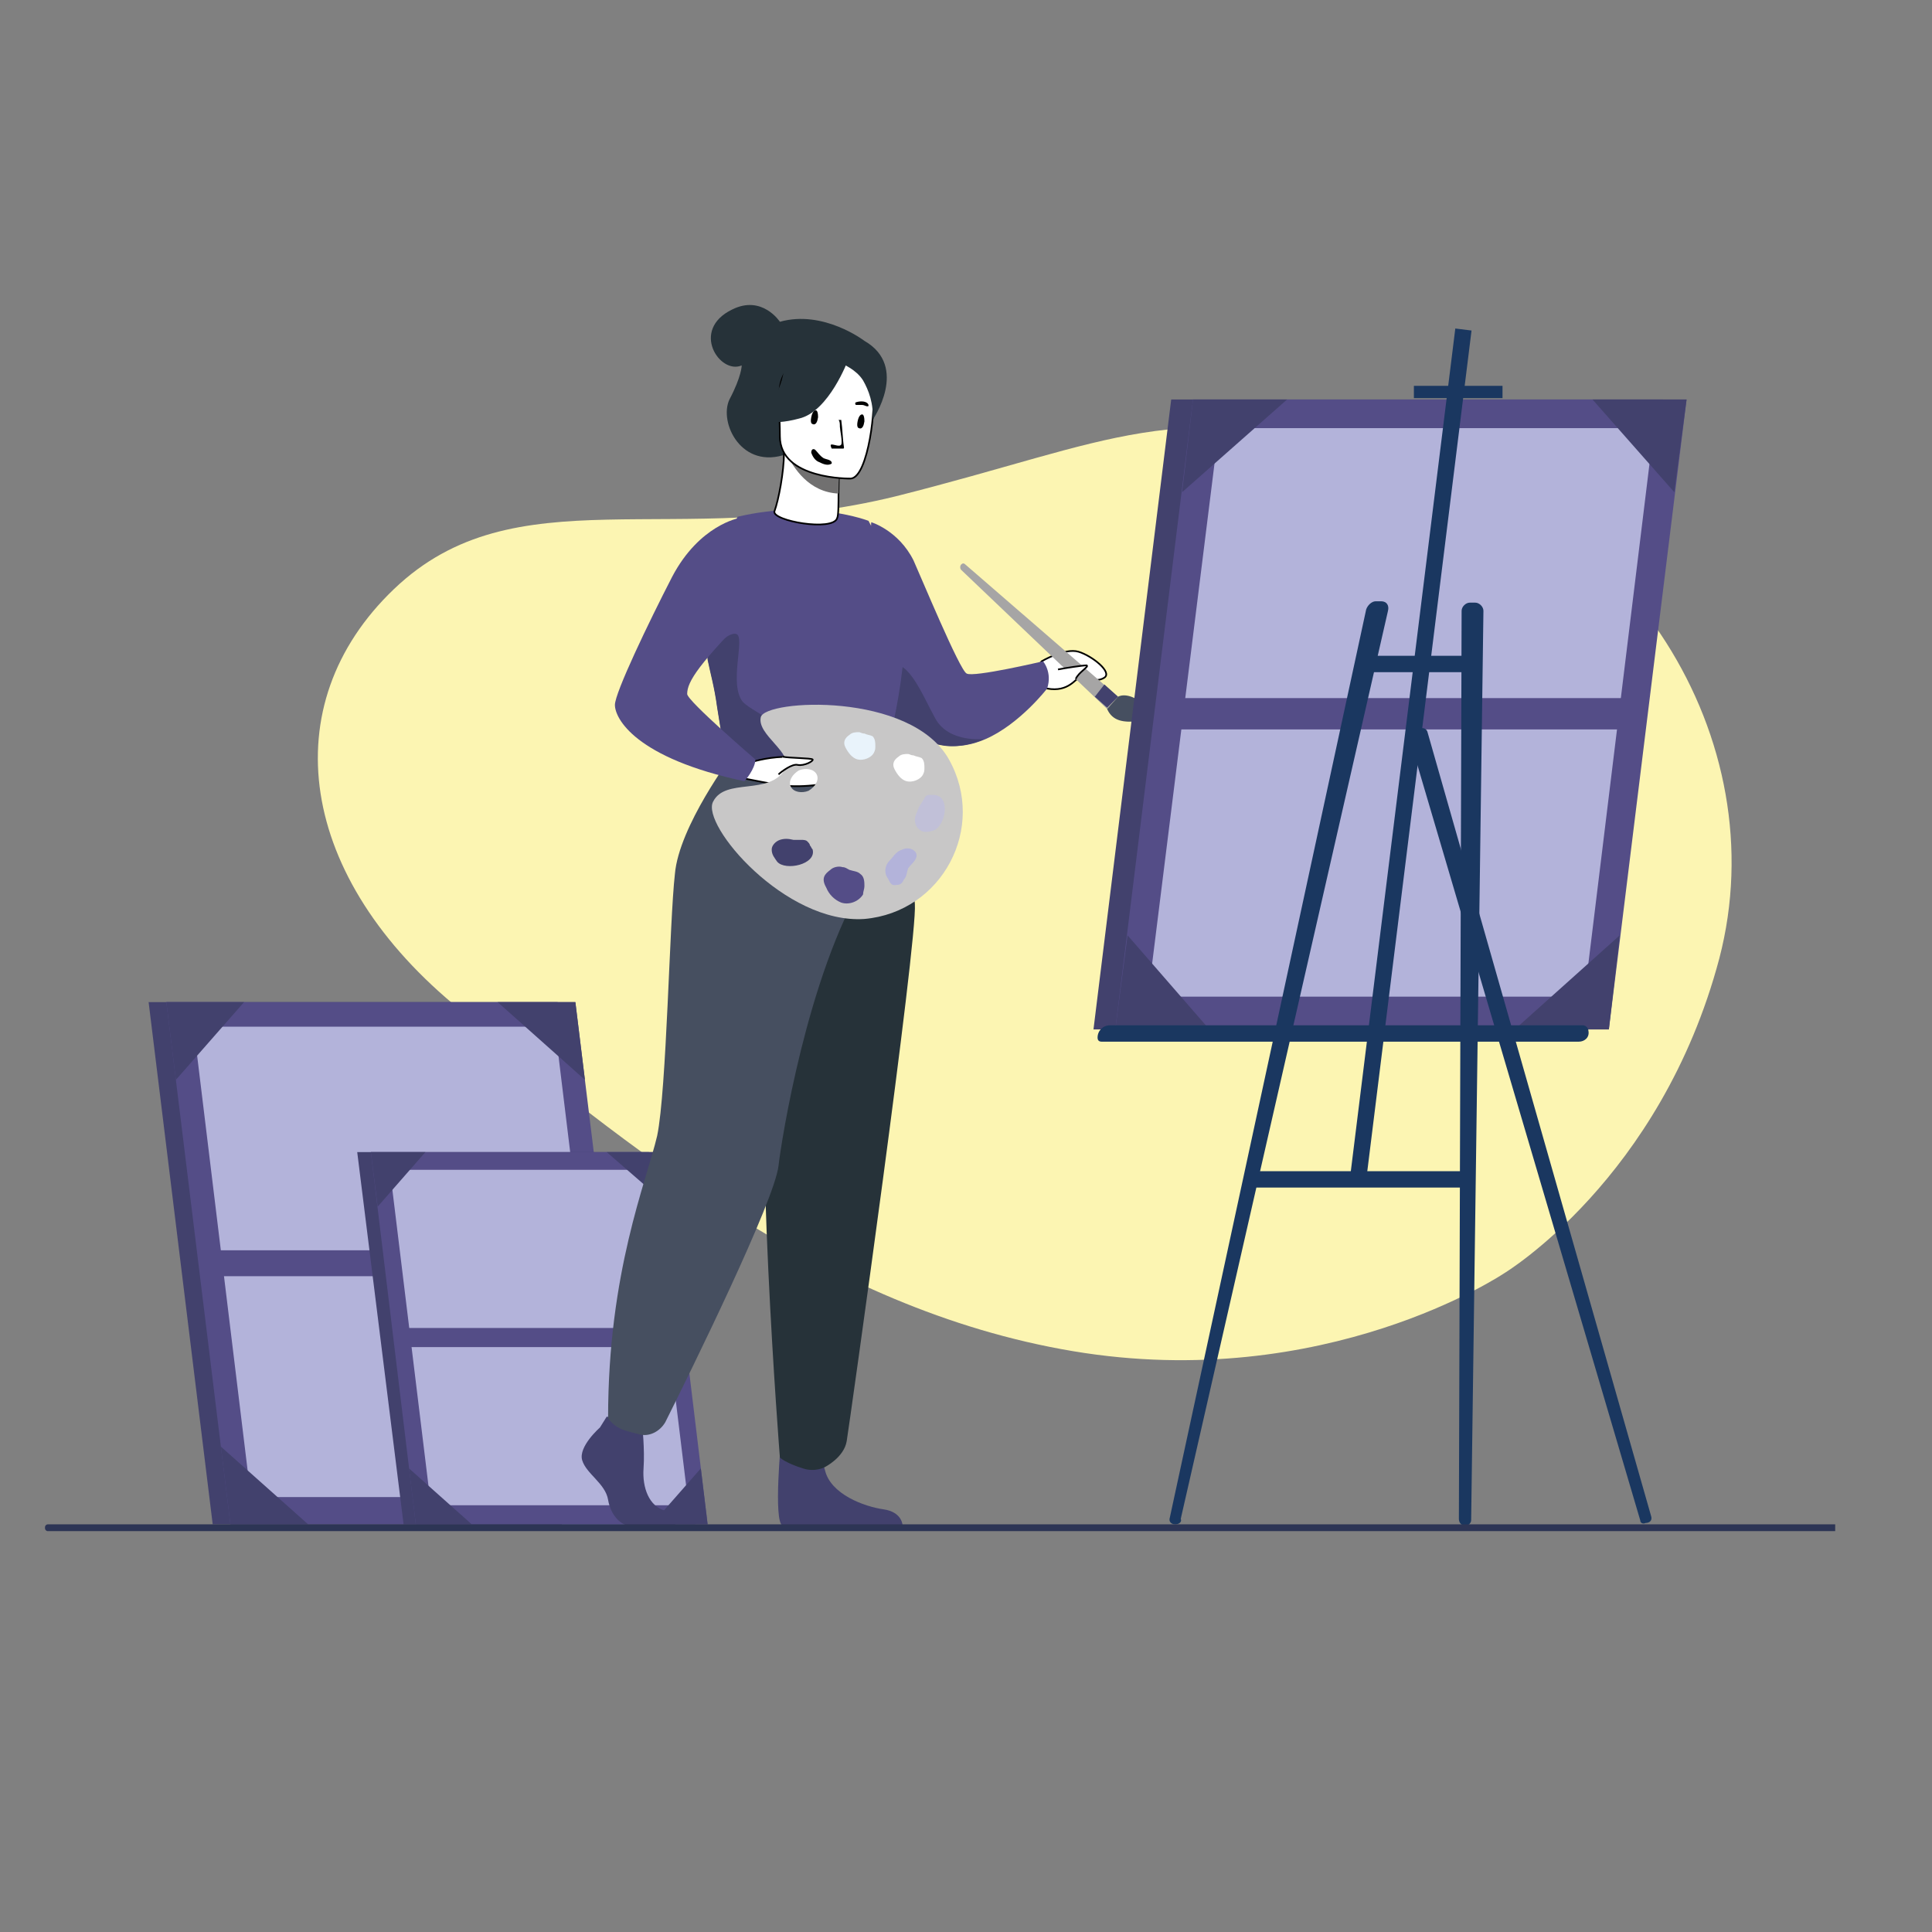
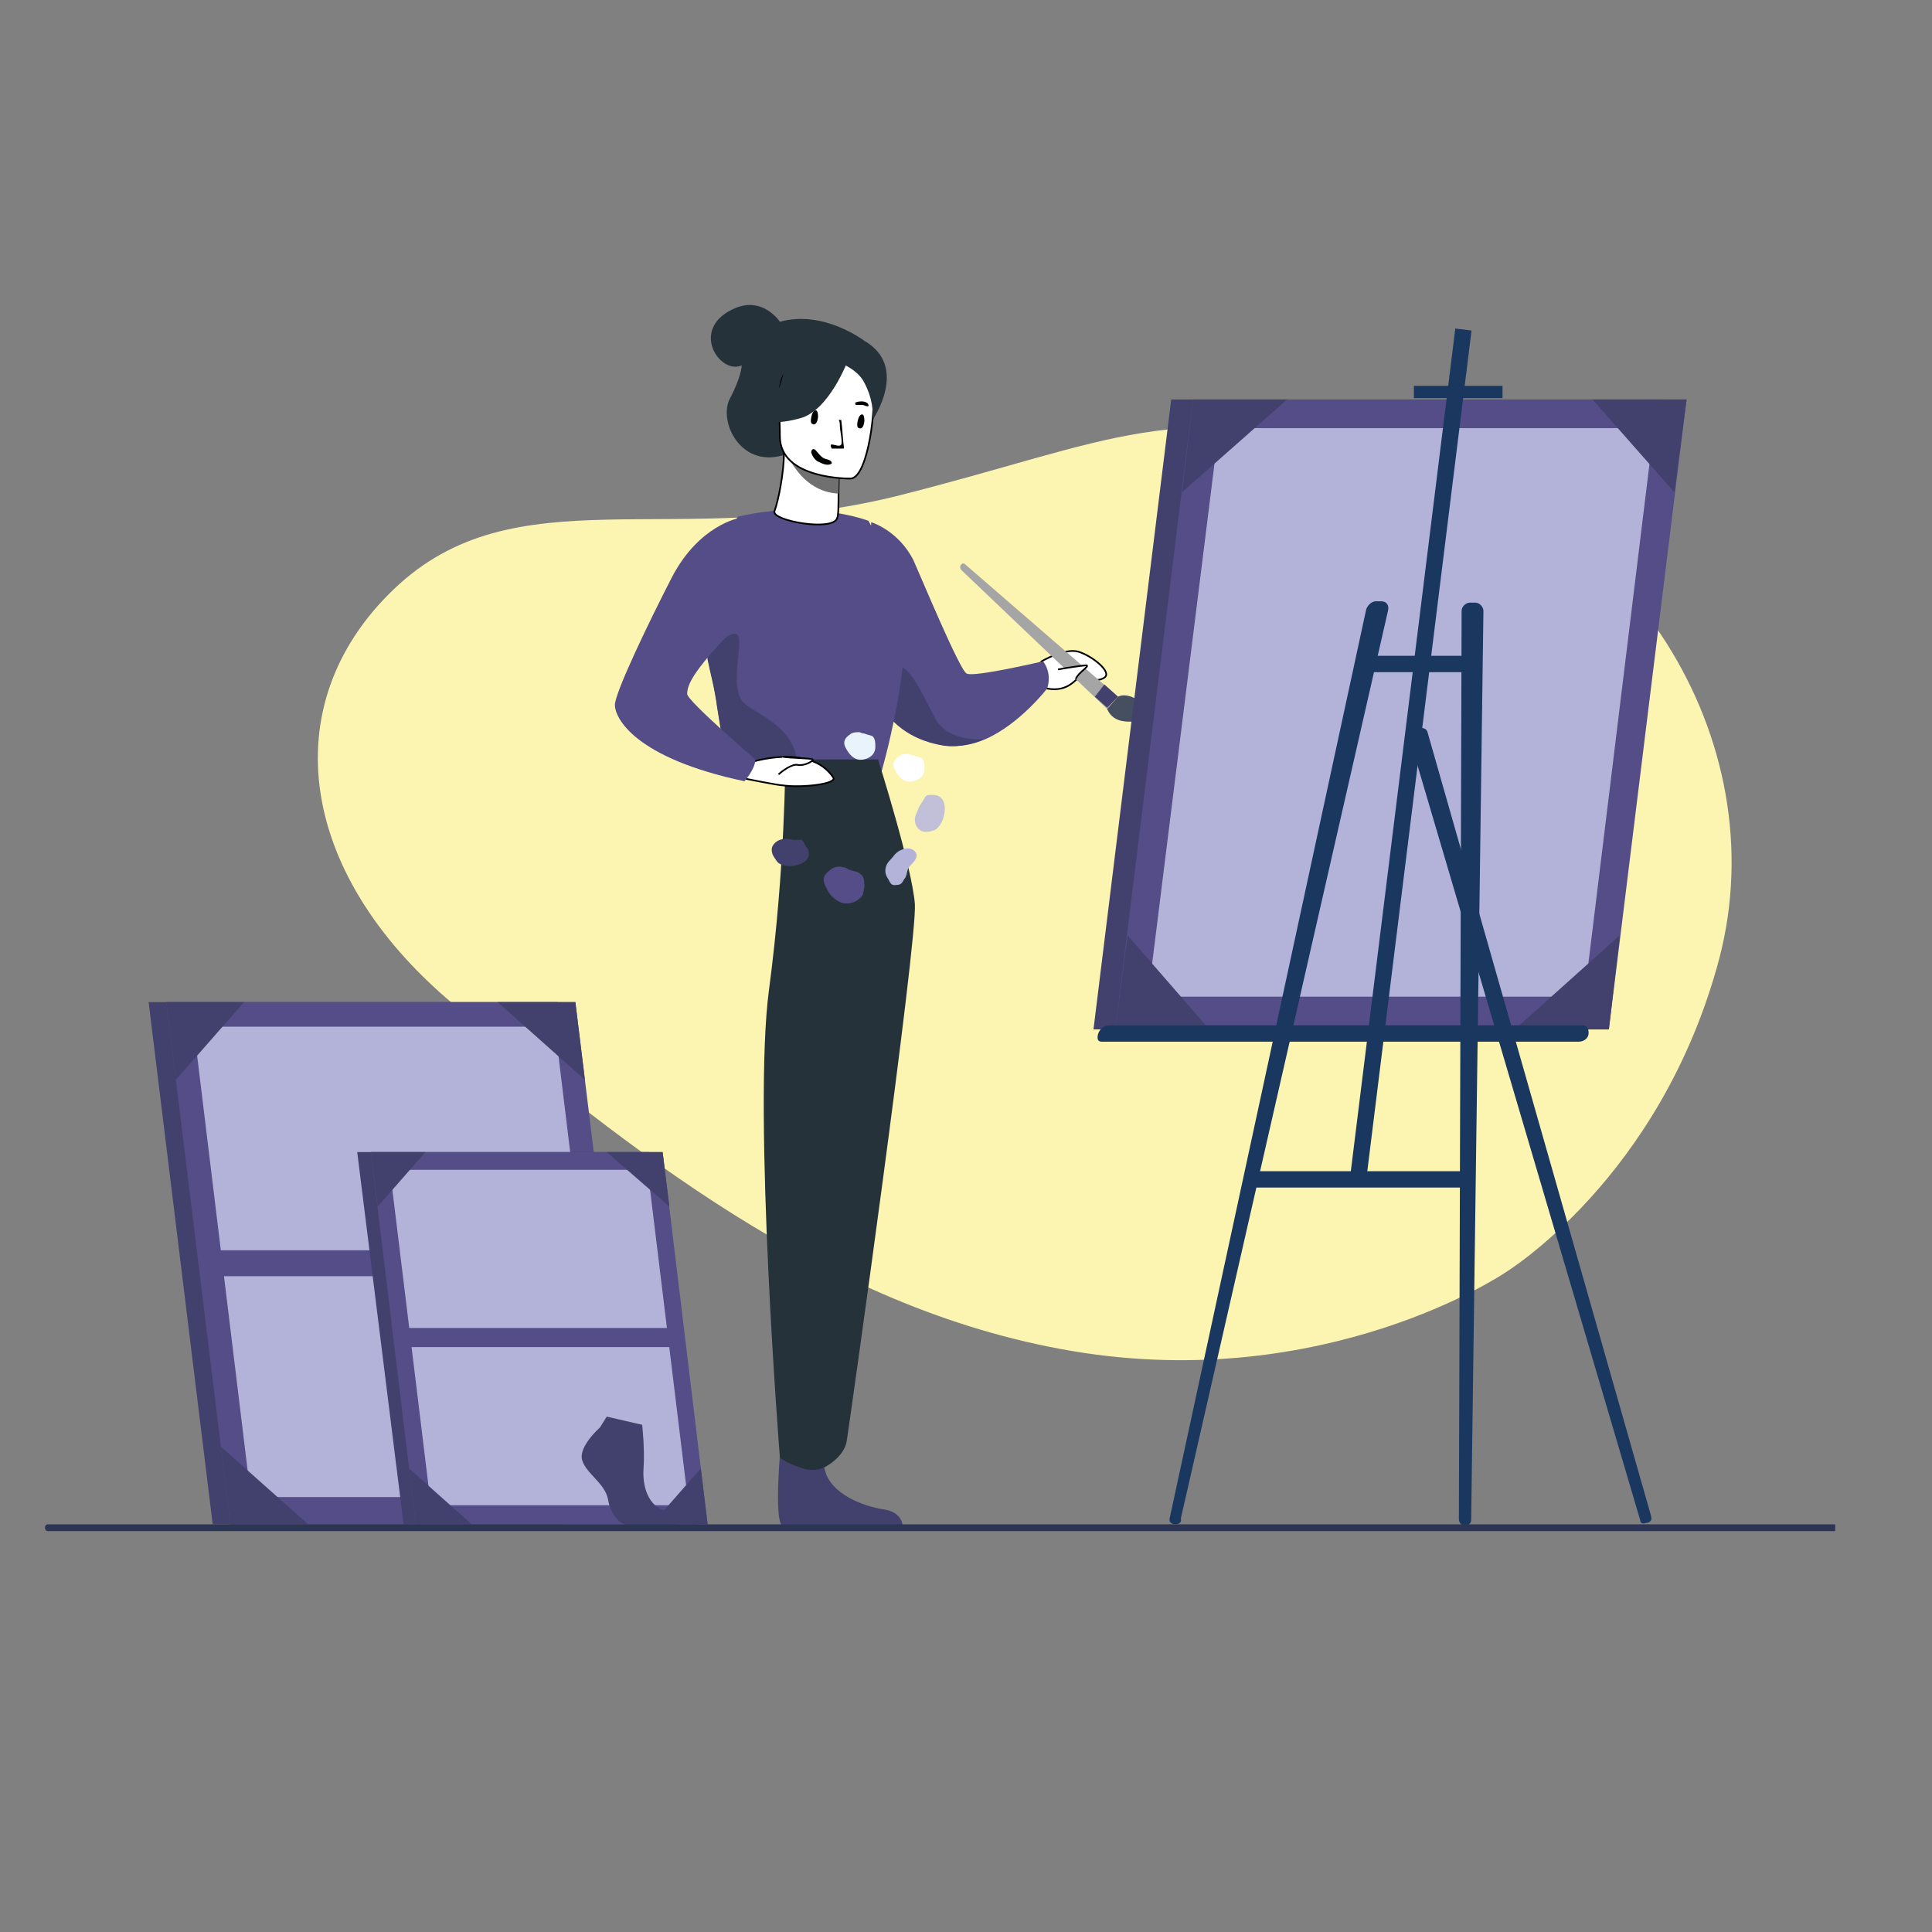
<svg xmlns="http://www.w3.org/2000/svg" id="Слой_1" x="0px" y="0px" viewBox="0 0 141.7 141.7" style="enable-background:new 0 0 141.7 141.7;" xml:space="preserve">
  <rect x="0" y="0" width="141.7" height="141.7" fill="#808080" stroke="none" />
  <style type="text/css"> .st0{fill:#FCF5B2;} .st1{fill:#42416D;} .st2{fill:#544D87;} .st3{fill:#B3B3DA;} .st4{fill:#B2CFED;} .st5{fill:#FFFFFF;stroke:#000000;stroke-width:0.123;stroke-miterlimit:10;} .st6{fill:#263239;} .st7{fill:#464F60;} .st8{fill:#717070;} .st9{fill:#FFFFFF;} .st10{fill:#C8C7C7;} .st11{fill:#C1C0D8;} .st12{fill:#E9F3FB;} .st13{fill:#A6A5A5;} .st14{fill:#1A3760;} .st15{fill:#2D3555;} .st16{fill:#010202;} </style>
  <g>
    <path class="st0" d="M110.3,93.4c0,0-13.1,8.8-31.6,5.7c-18.5-3.1-32.9-15.3-44.9-25c-12-9.7-13.8-22.4-4.9-30.9 c8.9-8.5,20.5-2.8,36.8-6.8c16.3-4.1,19.7-7.2,36.7-3.3c17,3.9,27.9,21.1,23.7,37.2C121.8,86.5,110.3,93.4,110.3,93.4z" />
  </g>
  <g>
    <polygon class="st1" points="15.6,111.8 45.6,111.8 40.9,73.5 10.9,73.5 " />
    <polygon class="st2" points="16.9,111.8 46.9,111.8 42.2,73.5 12.2,73.5 " />
    <polygon class="st3" points="18.4,109.8 44.9,109.8 40.7,75.3 14.2,75.3 " />
    <polygon class="st2" points="15.9,93.6 43.4,93.6 43.1,91.7 15.7,91.7 " />
    <polygon class="st1" points="42.9,79.2 42.2,73.5 36.5,73.5 " />
    <polygon class="st1" points="12.9,79.2 12.2,73.5 17.9,73.5 " />
    <polygon class="st4" points="41.2,111.8 46.9,111.8 46.2,106.1 " />
    <polygon class="st1" points="22.6,111.8 16.9,111.8 16.2,106.1 " />
  </g>
  <g>
    <polygon class="st1" points="29.6,111.8 51,111.8 47.6,84.5 26.2,84.5 " />
    <polygon class="st2" points="30.5,111.8 51.9,111.8 48.6,84.5 27.2,84.5 " />
    <polygon class="st3" points="31.6,110.4 50.5,110.4 47.5,85.8 28.6,85.8 " />
    <polygon class="st2" points="29.8,98.8 49.4,98.8 49.2,97.4 29.7,97.4 " />
    <polygon class="st1" points="49.1,88.5 48.6,84.5 44.5,84.5 " />
    <polygon class="st1" points="27.7,88.5 27.2,84.5 31.2,84.5 " />
    <polygon class="st1" points="47.8,111.8 51.9,111.8 51.4,107.7 " />
    <polygon class="st1" points="34.6,111.8 30.5,111.8 30,107.7 " />
  </g>
  <g>
    <path class="st5" d="M76.4,48.5c0,0,1.7-1,2.7-0.7c1,0.3,2.5,1.5,1.9,1.9s-1.5,0-1.8,0c-0.3,0-0.8,1.1-2.4,0.8 C75.1,50.1,76.4,48.5,76.4,48.5z" />
    <g>
      <path class="st6" d="M63.4,25c0,0-3-2.3-6.2-1.4c0,0-1.3-2-3.5-0.9c-3.1,1.5-0.9,4.8,0.7,4.1c0,0,0,0.8-0.9,2.5 c-0.8,1.7,0.9,5.2,4.2,4c3.4-1.2,6.3-2.5,6.3-2.5S66.7,26.9,63.4,25z" />
      <path class="st2" d="M63.2,49.4c0,0,0.5,1,1.4,2.1c1.1,1.4,2.7,2.9,4.8,3.2c1,0.1,2-0.1,2.9-0.5c0,0,0,0,0,0 c2.5-1.1,4.5-3.7,4.5-3.7c0.4-1.2-0.3-2-0.3-2s-5.1,1.2-5.6,0.9c-0.5-0.2-3.4-7.2-3.9-8.3c-1.1-2.2-3.1-2.8-3.1-2.8L63.2,49.4z" />
      <path class="st1" d="M64.5,51.5c0.9,1.8,2.7,2.9,4.8,3.2c1,0.1,2-0.1,2.9-0.5c-0.1,0-2.6,0.3-3.6-1.5c-1-1.8-2.1-4.8-3.7-3.8 C64.3,49.4,64.3,50.4,64.5,51.5z" />
      <path class="st1" d="M44,104.7c0,0-1.6,1.4-1.3,2.4c0.3,1,1.7,1.7,1.9,2.9c0.2,1.2,1,1.9,1.6,1.9c0.7,0,3.3,0,3.3,0 s0.5-0.9-0.7-1.1c-1.2-0.3-1.7-1.7-1.6-3.1c0.1-1.4-0.1-3.2-0.1-3.2l-2.6-0.6L44,104.7z" />
      <path class="st1" d="M57.3,105.5c0,0-0.6,6.1,0.1,6.4l8.8,0c0,0,0-1-1.4-1.2c-1.4-0.2-3.9-1.1-4.3-2.9 C60,105.9,57.3,105.5,57.3,105.5z" />
      <path class="st2" d="M64.6,56.8l-7.2-0.5l-4.1-0.3c0,0-0.5-2.9-0.7-4.2c-0.2-1.5-0.5-2.5-0.7-3.5c-0.1-0.5-0.2-0.9-0.2-1.4 c-0.1-2.2-1.3-1.7-1.3-1.7l3.7-7.3c5.5-1.3,9.6,0.3,9.6,0.3s1.4,2.5,2.4,6.2C67.1,48.2,64.6,56.8,64.6,56.8z" />
      <path class="st1" d="M58.5,56.1l-5.2,0c0,0-0.5-2.9-0.7-4.2c-0.2-1.5-0.5-2.5-0.7-3.5l0-0.2c0,0,1.3-1.9,2.1-1.7 c0.7,0.2-0.6,3.7,0.5,5C55.4,52.4,58.3,53.2,58.5,56.1z" />
      <path class="st6" d="M64.4,55.7c0,0,2.5,7.9,2.7,10.6c0.2,2.7-4.8,38.2-5,39.4c-0.2,1.2-1.6,1.9-1.6,1.9s-0.7,0.4-1.6,0.1 c-1.3-0.4-1.7-0.8-1.7-0.8s-2-25.3-0.8-34.3c1.2-9,1.2-16.9,1.2-16.9H64.4z" />
-       <path class="st7" d="M53.7,55.4c0,0-3.9,5.2-4.2,8.7c-0.4,3.5-0.6,15.8-1.3,19.2c-0.8,3.4-3.6,10-3.6,20.7c0,0,0.3,0.6,1.2,0.9 c0.3,0.1,0.7,0.2,1.1,0.3c0.7,0.2,1.5-0.2,1.9-0.9c1.9-3.8,8-16.2,8.3-18.8c0.2-1.8,2.1-13.9,6.3-20.9c1-1.7-1-5.8-1-5.8 L53.7,55.4z" />
      <path class="st5" d="M56.8,37.5c0.3-0.8,0.7-2.9,0.7-4.3l0.2,0l3.9,0.7c0,0-0.1,1.1-0.1,2.2c0,0,0,0,0,0c0,0.9,0,1.7-0.1,1.9 C61.1,39,56.6,38.2,56.8,37.5z" />
      <path class="st8" d="M61.6,34c0,0-0.1,1.1-0.1,2.2c-2.2-0.1-3.3-1.9-3.8-2.9L61.6,34z" />
      <path class="st5" d="M62.4,35.1c0,0-5.2,0.1-5.2-3.1c0-3.2-0.7-5.4,2.6-5.6c3.3-0.2,3.9,1,4.2,2.1C64.3,29.6,63.7,35,62.4,35.1z" />
      <path class="st6" d="M62.2,26.4c0,0-1.4,3.8-3.6,4.3c-2.2,0.6-3.1,0-3.1,0s1.7-1.3,2-3.6C57.5,27,61.1,24.6,62.2,26.4z" />
      <path class="st6" d="M61.8,26.7c0,0,1,0.4,1.5,1.2c0.4,0.7,0.8,1.7,0.7,3c0,0,1.1-2.6-0.1-4C62.6,25.2,61.8,26.7,61.8,26.7z" />
      <path class="st9" d="M61.4,33.2c0,0,0.1,0.4,1,0.3c0,0,0.8,0,0.8-0.5C63.2,33.1,62.4,32.8,61.4,33.2z" />
      <path class="st5" d="M55.1,55.9c0,0,4.3-1.4,6,1.1c0.4,0.5-2.3,0.8-3.7,0.6c-0.3,0-2.8-0.5-2.8-0.5L55.1,55.9z" />
      <path class="st2" d="M54.2,38c0,0-2.9,0.5-4.9,4.3c-1.7,3.3-4.2,8.5-4.2,9.4c0,1,1.5,3.9,9.5,5.6c0,0,0.8-0.9,0.8-1.6 c0,0-5-4.3-5-4.8c0-0.9,0.8-2.2,5.2-6.6C56.7,43.3,54.2,38,54.2,38z" />
      <g>
        <g>
-           <path class="st10" d="M69.6,55.7c-2.8-5-13.5-4.4-13.8-3.1c-0.3,1.3,2.4,2.6,1.8,3.8c-1.2,2-4.4,0.6-5.3,2.4 c-0.9,1.7,5.3,9,11.1,8.6C69.1,66.9,72.4,60.7,69.6,55.7z M59.9,56.8c0.2,0.4-0.1,0.9-0.6,1.2c-0.5,0.2-1.1,0.1-1.3-0.3 c-0.2-0.4,0.1-0.9,0.6-1.2C59.1,56.3,59.7,56.4,59.9,56.8z" />
-           <path class="st1" d="M57,63.2c-0.2-0.3-0.4-0.5-0.4-0.9c0-0.3,0.3-0.6,0.6-0.7c0.3-0.1,0.6-0.1,1,0c0.2,0,0.4,0,0.6,0 c0.1,0,0.3,0,0.4,0.1c0.1,0.1,0.2,0.2,0.2,0.3c0.1,0.1,0.1,0.2,0.2,0.3C59.9,63.4,57.6,63.9,57,63.2z" />
+           <path class="st1" d="M57,63.2c-0.2-0.3-0.4-0.5-0.4-0.9c0-0.3,0.3-0.6,0.6-0.7c0.3-0.1,0.6-0.1,1,0c0.2,0,0.4,0,0.6,0 c0.1,0.1,0.2,0.2,0.2,0.3c0.1,0.1,0.1,0.2,0.2,0.3C59.9,63.4,57.6,63.9,57,63.2z" />
          <path class="st11" d="M68.5,60.9c-0.3,0.1-0.7,0.2-1,0c-0.3-0.2-0.4-0.5-0.4-0.8c0-0.3,0.2-0.6,0.3-0.9c0.1-0.2,0.2-0.3,0.3-0.5 c0.1-0.1,0.1-0.2,0.2-0.3c0.1-0.1,0.2-0.1,0.3-0.1c0.1,0,0.2,0,0.3,0C69.8,58.4,69.3,60.6,68.5,60.9z" />
          <path class="st2" d="M60.9,63.8c0.2-0.2,0.6-0.3,0.9-0.2c0.2,0,0.3,0.1,0.5,0.2c0.3,0.1,0.6,0.1,0.8,0.3 c0.3,0.2,0.3,0.6,0.3,0.9c0,0.2-0.1,0.4-0.1,0.6c-0.3,0.5-1,0.8-1.6,0.6c-0.5-0.2-0.9-0.6-1.1-1.1 C60.2,64.4,60.5,64.1,60.9,63.8z" />
          <path class="st9" d="M65.9,55.5c0.2-0.2,0.5-0.2,0.7-0.2c0.1,0,0.2,0.1,0.4,0.1c0.2,0.1,0.4,0.1,0.6,0.2 c0.2,0.2,0.2,0.5,0.2,0.7c0,0.2,0,0.3-0.1,0.5c-0.2,0.4-0.8,0.6-1.2,0.5c-0.4-0.1-0.7-0.5-0.9-0.9C65.4,56,65.6,55.7,65.9,55.5z " />
          <path class="st12" d="M62.3,53.9c0.2-0.2,0.5-0.2,0.7-0.2c0.1,0,0.2,0.1,0.4,0.1c0.2,0.1,0.4,0.1,0.6,0.2 c0.2,0.2,0.2,0.5,0.2,0.7c0,0.2,0,0.3-0.1,0.5c-0.2,0.4-0.8,0.6-1.2,0.5c-0.4-0.1-0.7-0.5-0.9-0.9C61.8,54.4,62,54.1,62.3,53.9z " />
          <path class="st3" d="M65.1,64.4c-0.2-0.3-0.2-0.6-0.1-0.9c0.1-0.3,0.4-0.5,0.6-0.8c0.2-0.2,0.3-0.3,0.6-0.4 c0.2-0.1,0.5-0.1,0.7,0c0.2,0.1,0.4,0.3,0.3,0.6c-0.1,0.3-0.4,0.5-0.6,0.8c-0.1,0.3-0.1,0.6-0.3,0.8c-0.1,0.2-0.2,0.4-0.5,0.4 C65.3,65,65.3,64.7,65.1,64.4z" />
        </g>
      </g>
      <path class="st5" d="M57.4,55.5c0.5,0.1,2.1,0.1,2.2,0.2c0.1,0.1-0.6,0.5-1.1,0.4c-0.4-0.1-1.2,0.5-1.4,0.7" />
    </g>
    <g>
      <path class="st13" d="M82,51.1l-0.8,0.9L70.5,41.8c-0.1-0.1-0.1-0.3,0-0.4l0,0c0.1-0.1,0.2-0.1,0.3,0L82,51.1z" />
      <polygon class="st1" points="81.2,51.9 82,51.1 81,50.2 80.3,51.1 " />
      <path class="st7" d="M82,51.1c0,0,0.6-0.4,1.7,0.4c1.1,0.7,1.8,0.5,1.8,0.5s-0.9,0.9-2,0.9c-1.1,0.1-1.9,0-2.3-0.9L82,51.1z" />
    </g>
    <path class="st5" d="M77.6,49.1c0.5-0.1,1.8-0.3,2.1-0.3c0.2,0.1-0.6,0.5-0.8,1" />
  </g>
  <g>
    <polygon class="st1" points="116.4,75.5 80.2,75.5 85.9,29.3 122,29.3 " />
    <polygon class="st2" points="118,75.5 81.8,75.5 87.5,29.3 123.7,29.3 " />
    <polygon class="st3" points="116.2,73.1 84.2,73.1 89.4,31.4 121.3,31.4 " />
-     <polygon class="st2" points="119.2,53.5 86.1,53.5 86.4,51.2 119.4,51.2 " />
    <polygon class="st1" points="86.7,36.1 87.5,29.3 94.4,29.3 " />
    <polygon class="st1" points="122.8,36.1 123.7,29.3 116.8,29.3 " />
    <polygon class="st1" points="88.7,75.5 81.8,75.5 82.7,68.6 " />
    <polygon class="st1" points="111.1,75.5 118,75.5 118.8,68.6 " />
  </g>
  <g>
    <g>
      <g>
        <path class="st14" d="M86.2,111.8L86.2,111.8c-0.3,0-0.5-0.2-0.4-0.5l14.4-66.6c0.1-0.3,0.4-0.6,0.7-0.6h0.4 c0.4,0,0.6,0.3,0.5,0.7l-15.2,66.6C86.7,111.6,86.5,111.8,86.2,111.8z" />
      </g>
      <g>
        <path class="st14" d="M107.5,111.9L107.5,111.9c-0.3,0-0.5-0.2-0.5-0.5l0.2-66.6c0-0.3,0.3-0.6,0.6-0.6l0.4,0 c0.3,0,0.6,0.3,0.6,0.6l-0.9,66.7C107.9,111.7,107.7,111.9,107.5,111.9z" />
      </g>
      <g>
        <rect x="91.8" y="85.9" class="st14" width="15.9" height="1.2" />
      </g>
      <g>
        <rect x="72.1" y="54.7" transform="matrix(0.123 -0.992 0.992 0.123 35.87 151.286)" class="st14" width="62.9" height="1.2" />
      </g>
      <g>
        <polygon class="st14" points="108.1,49.3 99.3,49.3 99.9,48.1 108.1,48.1 " />
      </g>
    </g>
    <g>
      <path class="st14" d="M120.3,111.5l-16.7-56.6c0-0.1,0-0.2,0-0.3l0.3-0.9c0.1-0.4,0.7-0.4,0.8,0l16.4,57.5 c0.1,0.3-0.1,0.5-0.4,0.5l0,0C120.5,111.8,120.3,111.7,120.3,111.5z" />
    </g>
    <path class="st14" d="M115.8,76.4h-35c-0.2,0-0.3-0.1-0.3-0.3l0,0c0-0.5,0.4-0.9,0.9-0.9h34.7c0.2,0,0.4,0.2,0.4,0.4v0 C116.6,76.1,116.2,76.4,115.8,76.4z" />
    <g>
      <rect x="103.7" y="28.3" class="st14" width="6.5" height="0.9" />
    </g>
  </g>
  <path class="st15" d="M134.6,112.3H3.5c-0.1,0-0.2-0.1-0.2-0.2V112c0-0.1,0.1-0.2,0.2-0.2h131.1" />
  <path class="st16" d="M63,31.4c0,0,0.3,0.2,0.4-0.5c0-0.6-0.2-0.5-0.2-0.5s-0.2,0-0.3,0.5C62.8,31.4,63,31.4,63,31.4z" />
  <path class="st16" d="M59.6,31.1c0,0,0.3,0.2,0.4-0.5c0-0.6-0.2-0.5-0.2-0.5s-0.2,0-0.3,0.5C59.4,31.1,59.6,31.1,59.6,31.1z" />
  <path class="st16" d="M61,32.6c0.2,0,0.6,0.2,0.7,0c0.1-0.2-0.1-1.1-0.1-1.3c0-0.2,0-0.4-0.1-0.5c0,0,0,0,0.1,0c0,0,0.1,0,0.1,0 c0.1,0.7,0.1,1.4,0.2,2c0,0.1,0,0.1-0.1,0.1c-0.3,0-0.5,0-0.8,0C60.9,32.7,60.9,32.6,61,32.6z" />
  <path class="st16" d="M62.8,29.5c0.3-0.1,0.8-0.1,0.9,0.2c0,0.1,0,0.1-0.1,0.1c-0.1,0-0.2-0.1-0.4-0.1c-0.1,0-0.3,0-0.4,0 C62.7,29.7,62.7,29.5,62.8,29.5z" />
  <path class="st16" d="M59.8,33c0.2,0.2,0.3,0.4,0.6,0.6c0.2,0.1,0.5,0.1,0.6,0.3c0,0,0,0.1,0,0.1c-0.3,0.2-0.7,0-0.9-0.1 c-0.3-0.1-0.5-0.4-0.6-0.7C59.5,32.9,59.7,32.9,59.8,33z" />
</svg>